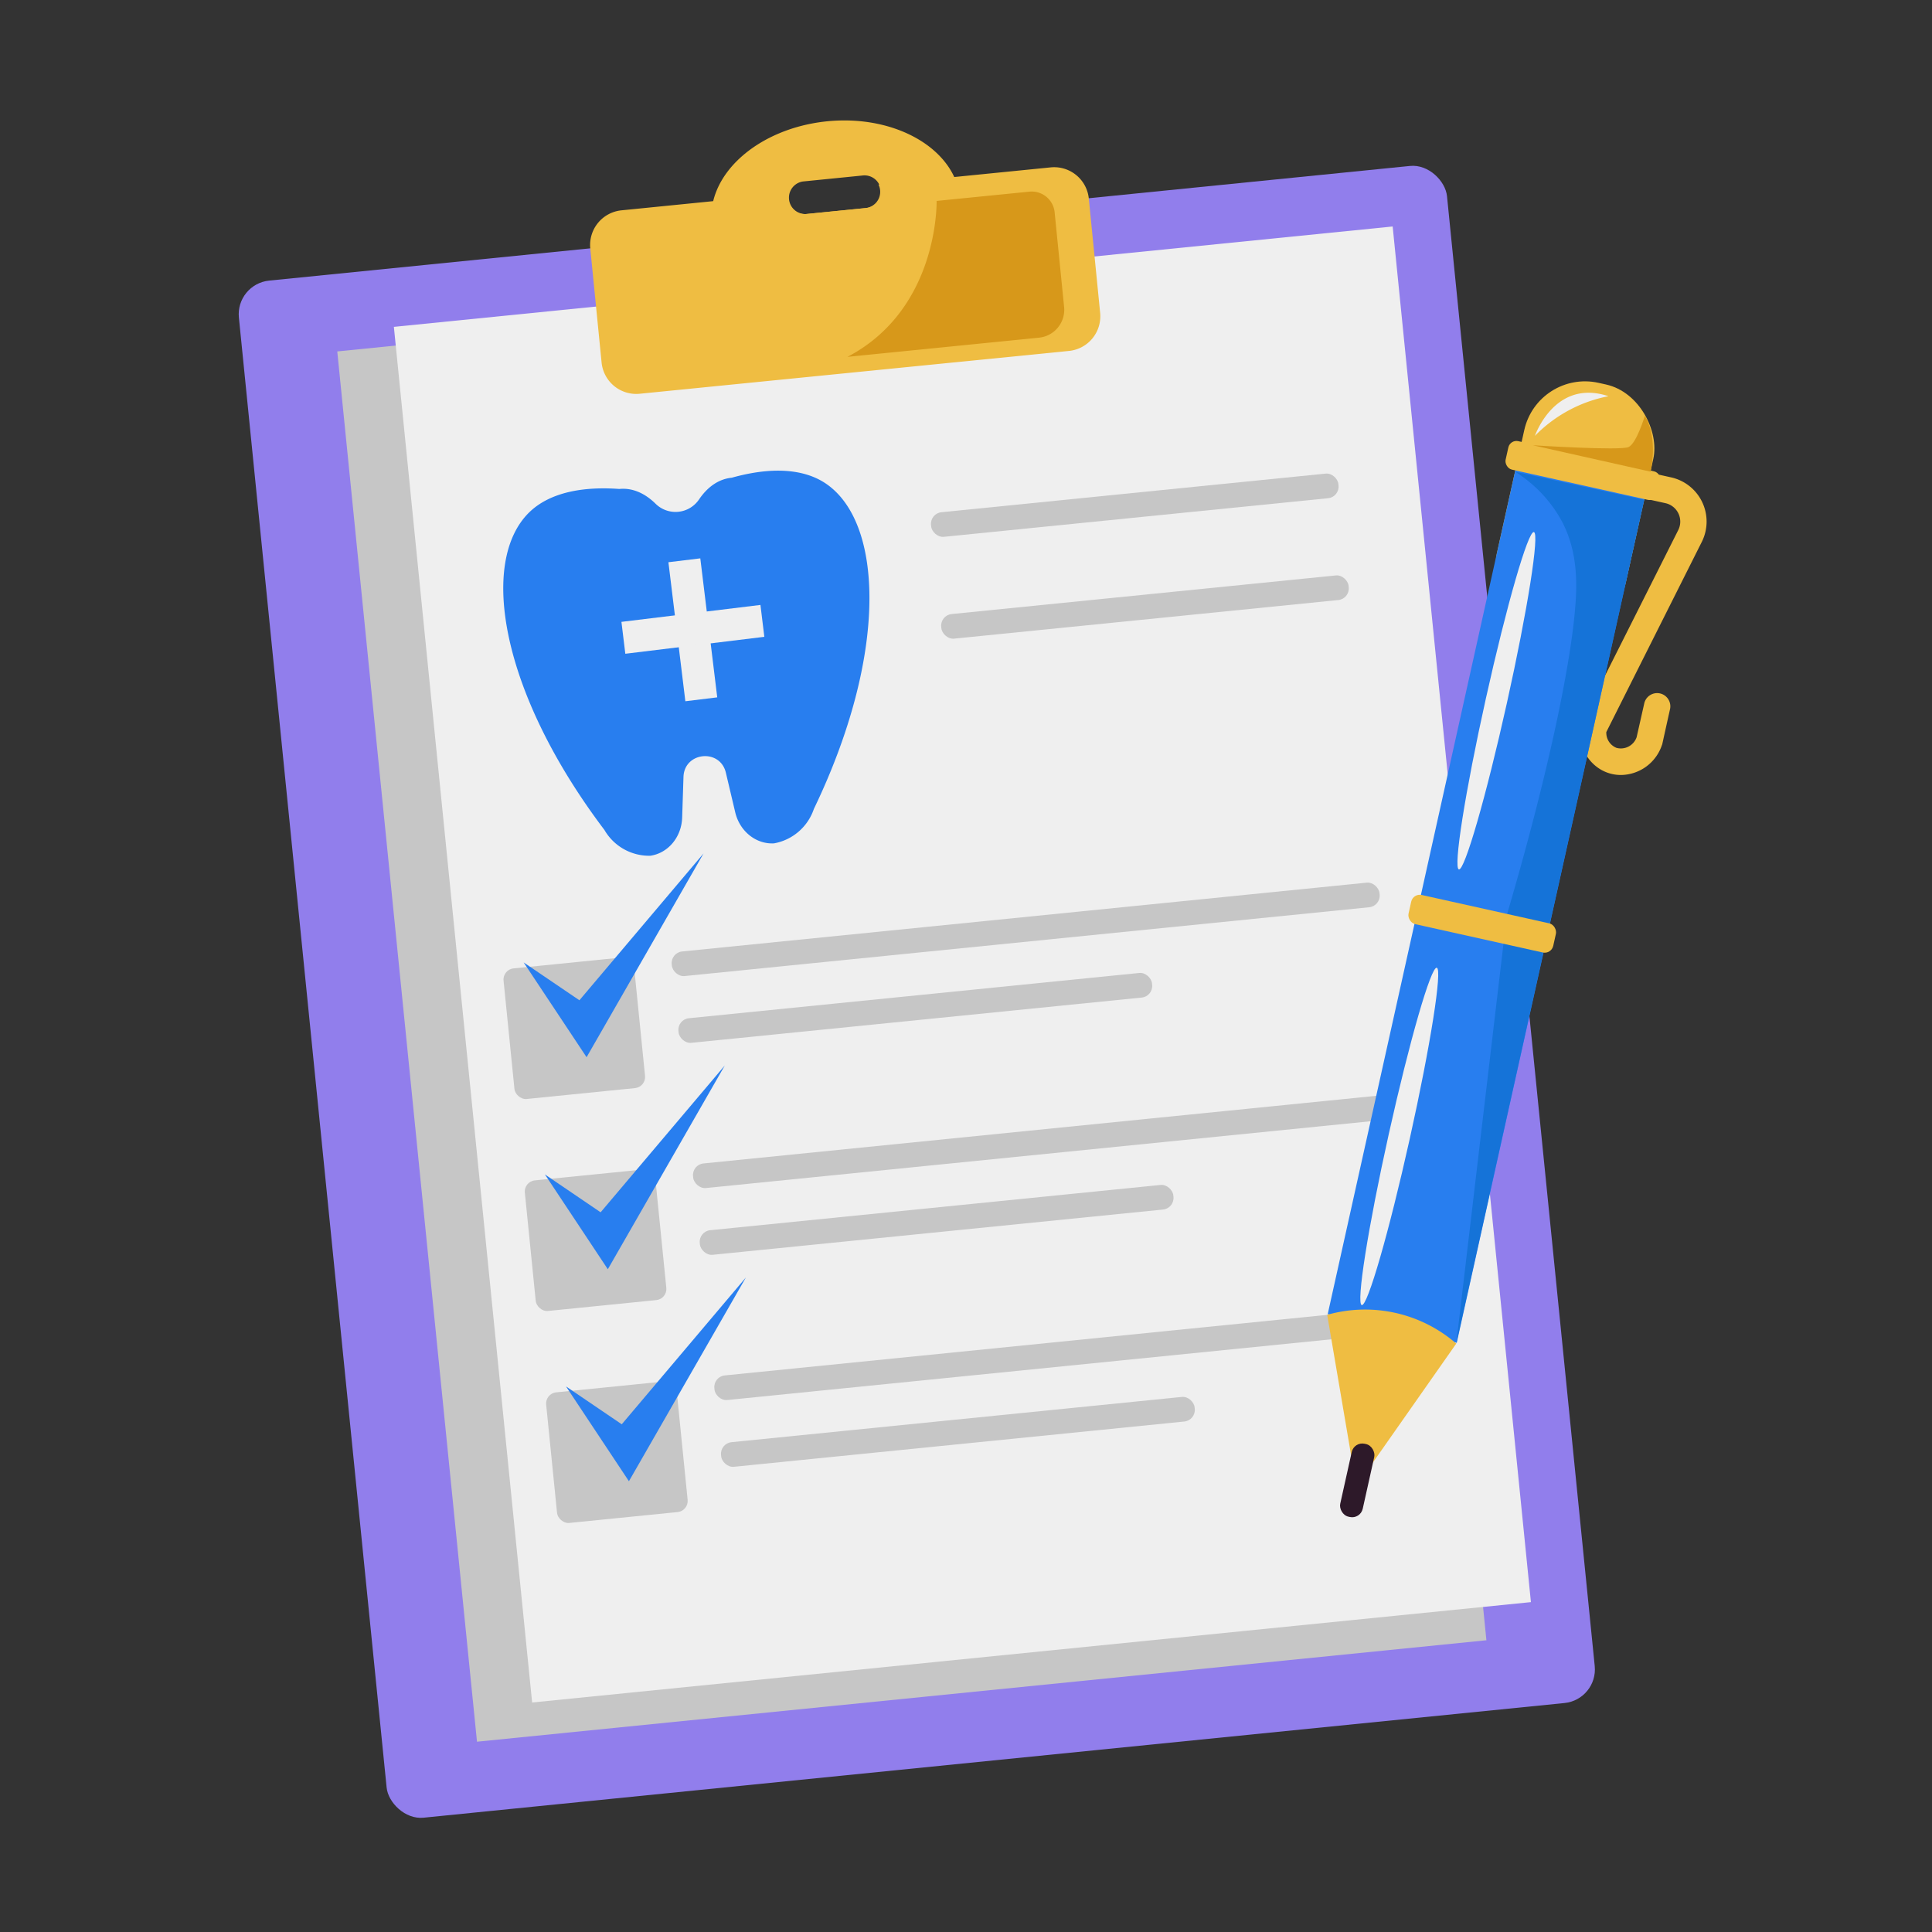
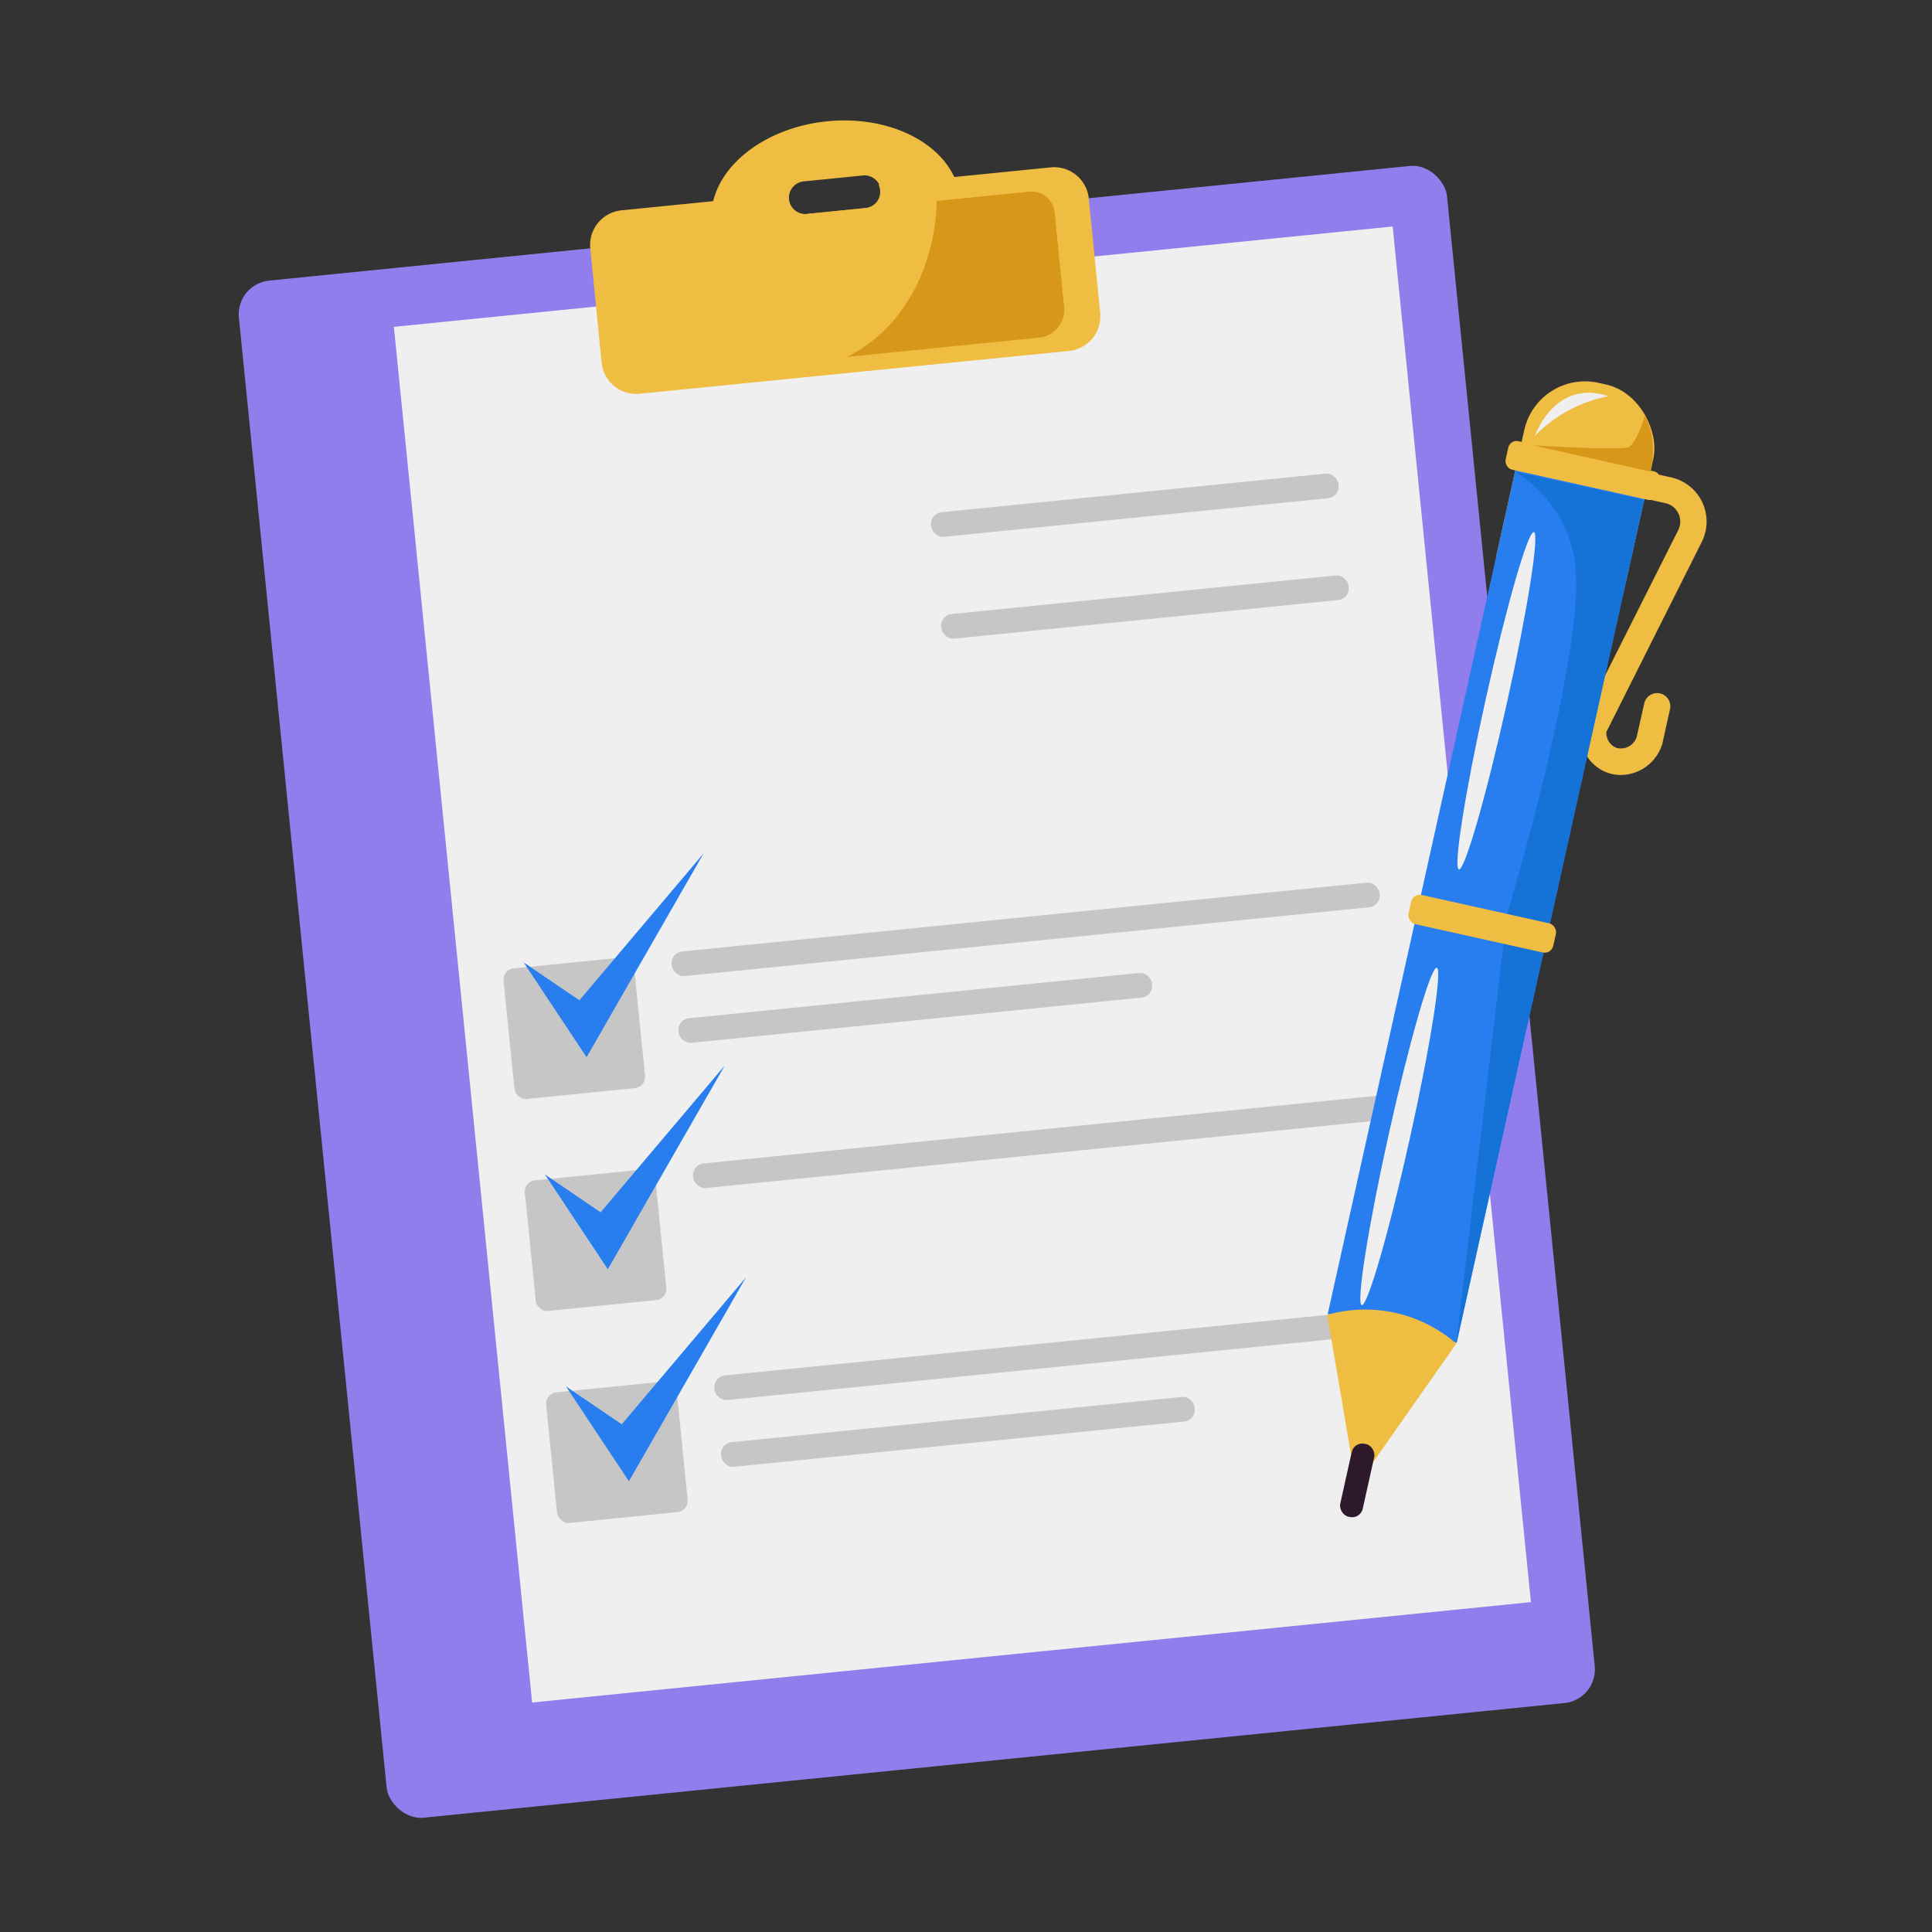
<svg xmlns="http://www.w3.org/2000/svg" id="Dental_Report" height="512" viewBox="0 0 512 512" width="512" data-name="Dental Report">
  <rect x="0" y="0" width="512" height="512" fill="#333333" stroke="none" />
  <rect fill="#917eec" height="409.39" rx="8.95" transform="matrix(.995 -.1 .1 .995 -24.99 25.5)" width="321.77" x="81.99" y="58.25" />
-   <path d="m107.13 78.86h268.85v370.29h-268.85z" fill="#c6c6c6" transform="matrix(.995 -.1 .1 .995 -25.1 25.38)" />
  <path d="m121.95 72.51h266.02v366.39h-266.02z" fill="#efefef" transform="matrix(.995 -.1 .1 .995 -24.21 26.67)" />
-   <path d="m218.63 128c-3.07-2-10.31-5.42-24.71-1.4-3.52.35-6.44 2.48-8.65 5.73a7.52 7.52 0 0 1 -11.54 1.16c-2.8-2.75-6.09-4.26-9.61-3.91-14.92-1.08-21.33 3.7-23.94 6.27-13.27 13.11-7.43 47.82 20 84.1a13.69 13.69 0 0 0 12.16 6.83c4.63-.66 8.26-4.84 8.44-10.11l.35-10.78c.21-6.64 9.7-7.59 11.23-1.12l2.48 10.49c1.21 5.13 5.6 8.51 10.27 8.24a13.71 13.71 0 0 0 10.57-9.11c19.71-40.96 18.56-76.14 2.95-86.39z" fill="#287eef" />
  <g fill="#c6c6c6">
    <rect height="6.55" rx="3.08" transform="matrix(.995 -.1 .1 .995 -11.85 30.62)" width="108.5" x="246.43" y="130.73" />
    <rect height="6.55" rx="3.08" transform="matrix(.995 -.1 .1 .995 -14.53 31.03)" width="108.5" x="249.13" y="157.71" />
    <rect height="6.55" rx="3.08" transform="matrix(.995 -.1 .1 .995 -23.2 28.3)" width="188.51" x="177.48" y="243.12" />
    <rect height="6.55" rx="3.08" transform="matrix(.995 -.1 .1 .995 -25.41 25.48)" width="126.13" x="179.4" y="263.93" />
    <rect height="6.55" rx="3.08" transform="matrix(.995 -.1 .1 .995 -28.76 29.14)" width="188.51" x="183.1" y="299.3" />
-     <rect height="6.55" rx="3.08" transform="matrix(.995 -.1 .1 .995 -30.98 26.32)" width="126.13" x="185.03" y="320.11" />
    <rect height="6.55" rx="3.08" transform="matrix(.995 -.1 .1 .995 -34.33 29.98)" width="188.51" x="188.73" y="355.48" />
    <rect height="6.55" rx="3.08" transform="matrix(.995 -.1 .1 .995 -36.55 27.16)" width="126.13" x="190.65" y="376.29" />
    <rect height="34.78" rx="2.96" transform="matrix(.995 -.1 .1 .995 -26.4 16.51)" width="34.78" x="134.71" y="255.17" />
    <rect height="34.78" rx="2.96" transform="matrix(.995 -.1 .1 .995 -31.97 17.35)" width="34.78" x="140.33" y="311.35" />
    <rect height="34.78" rx="2.96" transform="matrix(.995 -.1 .1 .995 -37.54 18.19)" width="34.78" x="145.96" y="367.53" />
  </g>
  <path d="m138.78 255.06 16.67 25.11 31-54-32.9 38.91z" fill="#287eef" />
  <path d="m144.41 311.24 16.67 25.12 31-54-32.91 38.91z" fill="#287eef" />
  <path d="m150 367.42 16.67 25.12 31-54-32.9 38.91z" fill="#287eef" />
  <path d="m219.15 32.15c-18.15 1.85-31.87 13.94-30.56 27.07s17.13 22.3 35.32 20.48 31.87-13.94 30.55-27.08-17.13-22.3-35.31-20.47zm10.21 23-15.67 1.57a4.34 4.34 0 0 1 -.87-8.63l15.68-1.57a4.34 4.34 0 1 1 .86 8.63z" fill="#efbd42" />
  <path d="m278.42 44.36-45.61 4.56a4.32 4.32 0 0 1 -3.45 6.22l-15.67 1.57a4.33 4.33 0 0 1 -4.62-5.41l-44.38 4.44a9.23 9.23 0 0 0 -8.26 10.1l3 30.25a9.23 9.23 0 0 0 10.1 8.26l113.76-11.35a9.22 9.22 0 0 0 8.26-10.1l-3-30.24a9.23 9.23 0 0 0 -10.13-8.3z" fill="#efbd42" />
  <path d="m248.21 53.25s.72 28.57-23.62 41.32l50.73-5.08a7.43 7.43 0 0 0 6.68-8.13l-2.51-25.1a6.11 6.11 0 0 0 -6.69-5.47z" fill="#d7981a" />
  <path d="m429.55 205.38c-6.67 0-11.61-6.1-10.77-12.78.11-.88-1.44 2.42 26-52.18a5 5 0 0 0 -3.36-7.06l-13.51-3a3.5 3.5 0 1 1 1.52-6.83l13.52 3a12 12 0 0 1 8.08 17l-25.34 50.47a4.31 4.31 0 0 0 2.69 4.19 4.43 4.43 0 0 0 5.34-2.81l2-8.86a3.5 3.5 0 1 1 6.83 1.52c-2.2 9.84-2 9.17-2.13 9.43a11.59 11.59 0 0 1 -10.87 7.91z" fill="#efbd42" />
  <rect fill="#efbd42" height="66.38" rx="16.5" transform="matrix(.976 .217 -.217 .976 39.19 -87.56)" width="35.04" x="399.87" y="101.09" />
  <path d="m376.97 118.99h35.04v236.1h-35.04z" fill="#287eef" transform="matrix(.976 .217 -.217 .976 60.99 -80.12)" />
  <rect fill="#efbd42" height="7.73" rx="2.2" transform="matrix(.976 .217 -.217 .976 37.2 -88.24)" width="41.29" x="398.84" y="121.03" />
  <path d="m351.72 348.44q3.87 22.69 7.73 45.39l26.48-37.77a36.9 36.9 0 0 0 -34.21-7.62z" fill="#efbd42" />
  <path d="m401.49 125a35.35 35.35 0 0 1 12.59 13.46c2 3.93 3.81 9.42 3.62 17.94-.32 14.51-6.53 45.81-18.35 86q-6.72 56.82-13.42 113.64l49.81-223.58z" fill="#1573d8" />
  <rect fill="#efbd42" height="7.92" rx="2.33" transform="matrix(.976 .217 -.217 .976 62.68 -79.54)" width="39.29" x="373.07" y="241.04" />
  <rect fill="#2d1929" height="19.8" rx="2.87" transform="matrix(.976 .217 -.217 .976 93.97 -68.79)" width="6.11" x="356.46" y="382.61" />
  <path d="m406.77 115.5s5.23-15.25 19.49-10.5a37.07 37.07 0 0 0 -19.49 10.5z" fill="#efefef" />
  <ellipse cx="396.76" cy="185.77" fill="#efefef" rx="45.8" ry="2.85" transform="matrix(.217 -.976 .976 .217 129.15 532.63)" />
  <ellipse cx="371.02" cy="301.28" fill="#efefef" rx="45.8" ry="2.85" transform="matrix(.217 -.976 .976 .217 -3.74 597.9)" />
  <path d="m406.22 118 31.2 7s2.15-8.7-1.52-14.82c0 0-2.16 7.27-4.3 8.29s-25.38-.47-25.38-.47z" fill="#d7981a" />
  <path d="m179.3 148.29h8.51v37.1h-8.51z" fill="#efefef" transform="matrix(.993 -.121 .121 .993 -18.85 23.44)" />
  <path d="m179.3 148.29h8.51v37.1h-8.51z" fill="#efefef" transform="matrix(-.121 -.993 .993 -.121 40.16 369.24)" />
</svg>